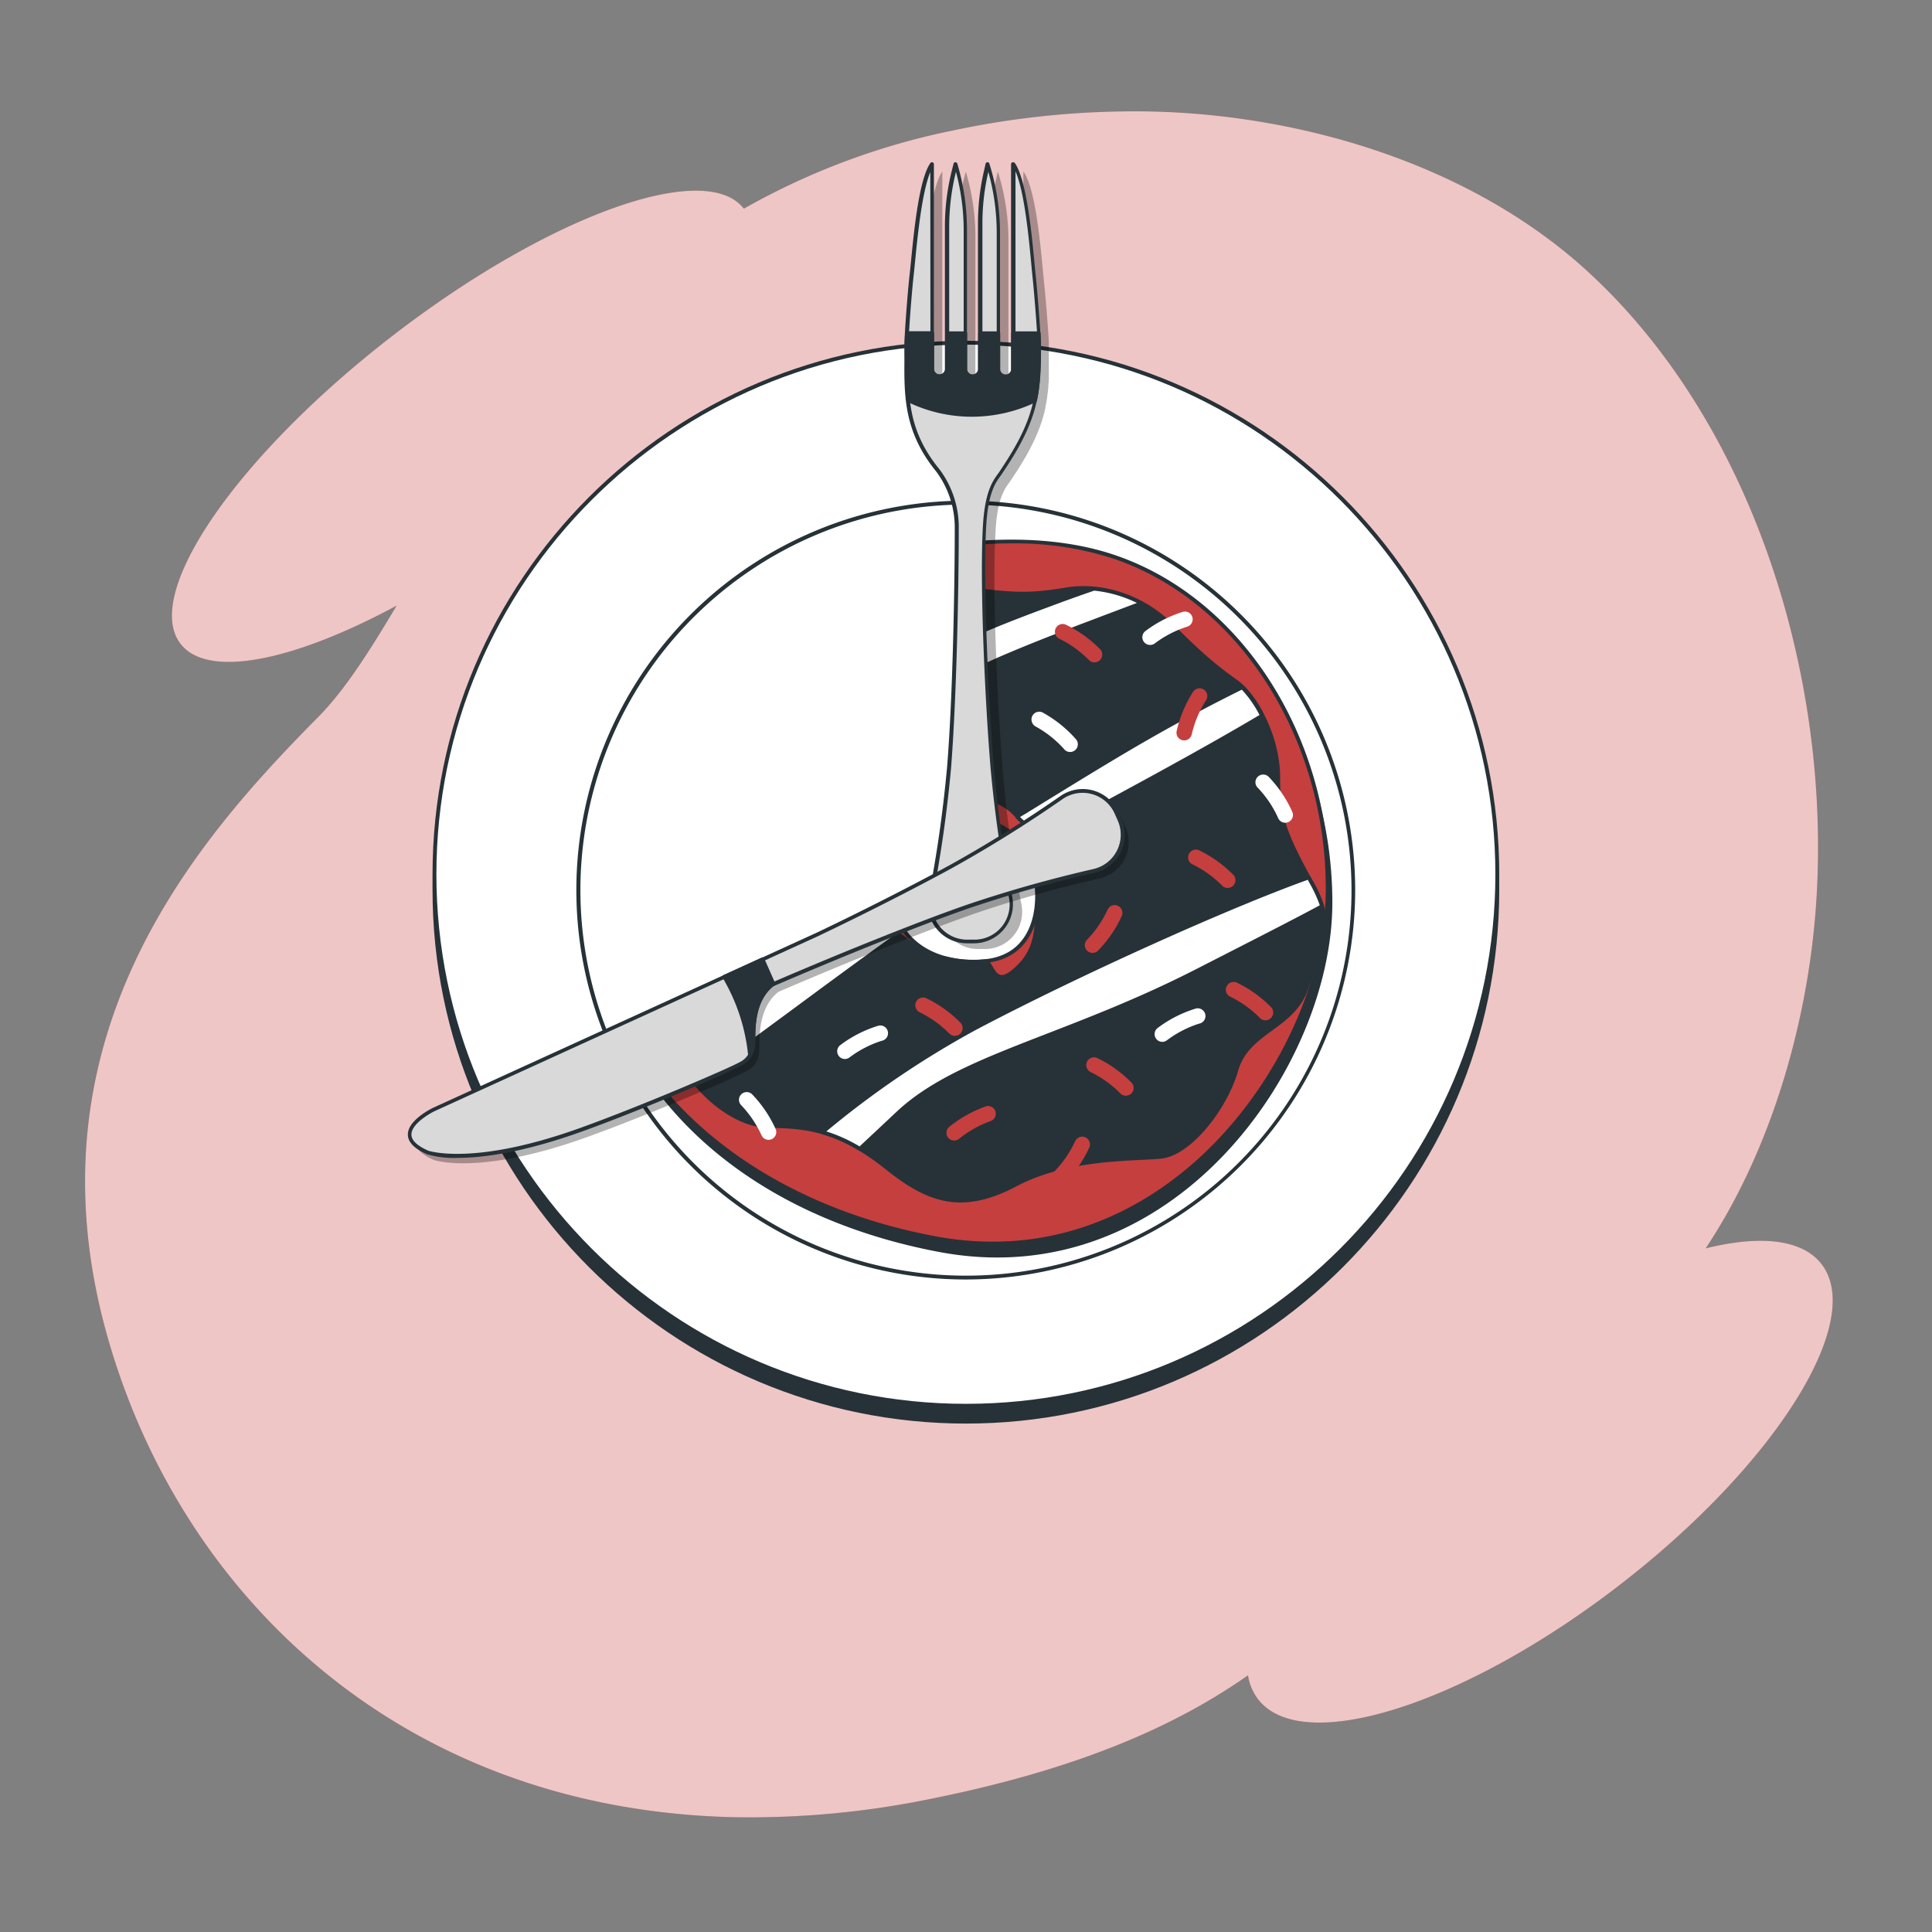
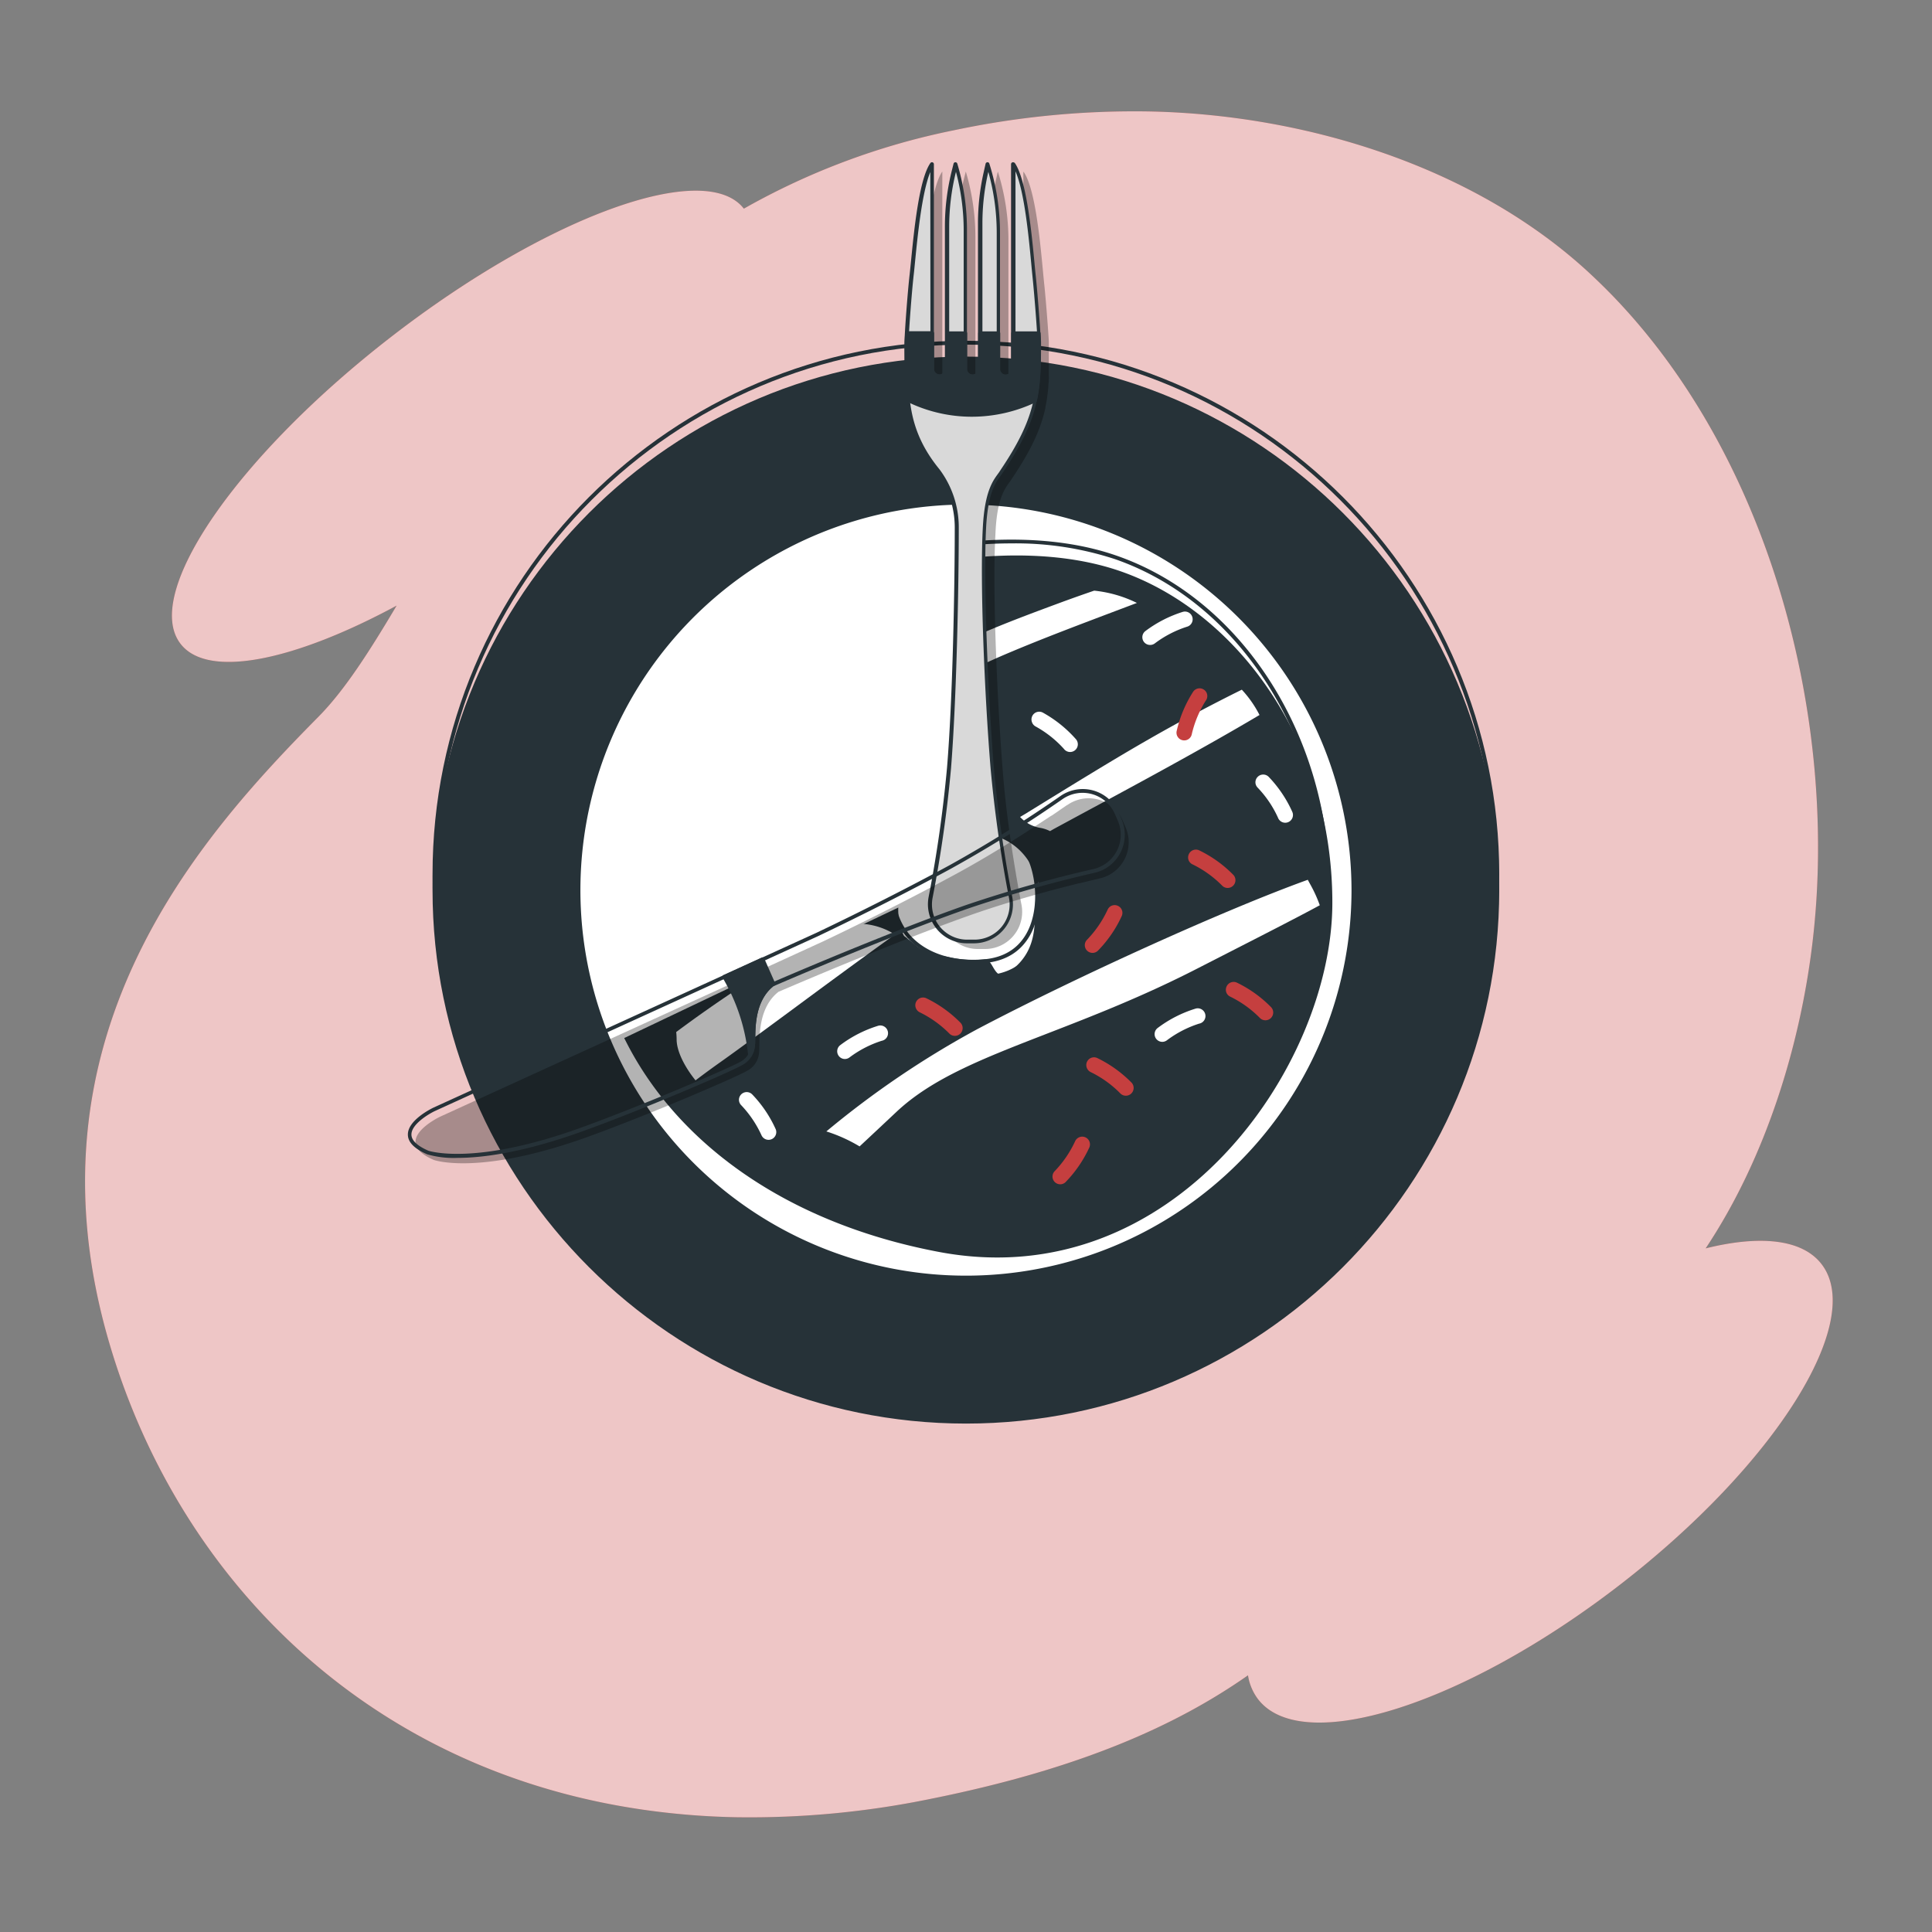
<svg xmlns="http://www.w3.org/2000/svg" viewBox="0 0 500 500">
  <rect x="0" y="0" width="500" height="500" fill="#808080" stroke="none" />
  <g id="freepik--background-simple--inject-79">
    <path d="M471.42,327.16c-5-6.5-15.95-7.57-30-4.08,15.72-23.61,24.55-52.86,27.68-79.4,6.76-57.24-10.82-125.12-52.18-167.58q-3.18-3.25-6.52-6.3c-29.76-27-72.77-40-112.2-40.94a225.16,225.16,0,0,0-51.45,4.88A184,184,0,0,0,192.51,54c-10-12.86-50.72,1.86-90.95,32.92s-64.82,66.76-54.84,79.69c7,9.11,29.3,4.49,55.93-9.88-7,11.79-13.43,21.88-20.22,28.75C51.57,216.69,5,268.53,28.33,347.72c17.72,60.21,66,110.09,137.77,120.58a194.37,194.37,0,0,0,24.57,2,232,232,0,0,0,50.06-4.73c39-7.82,63.92-19.15,82.25-32a13.71,13.71,0,0,0,2.61,6.19c11.4,14.77,53.28,1.53,93.55-29.55S482.81,341.92,471.42,327.16Z" style="fill:#C53F3F" />
    <path d="M471.42,327.16c-5-6.5-15.95-7.57-30-4.08,15.72-23.61,24.55-52.86,27.68-79.4,6.76-57.24-10.82-125.12-52.18-167.58q-3.18-3.25-6.52-6.3c-29.76-27-72.77-40-112.2-40.94a225.16,225.16,0,0,0-51.45,4.88A184,184,0,0,0,192.51,54c-10-12.86-50.72,1.86-90.95,32.92s-64.82,66.76-54.84,79.69c7,9.11,29.3,4.49,55.93-9.88-7,11.79-13.43,21.88-20.22,28.75C51.57,216.69,5,268.53,28.33,347.72c17.72,60.21,66,110.09,137.77,120.58a194.37,194.37,0,0,0,24.57,2,232,232,0,0,0,50.06-4.73c39-7.82,63.92-19.15,82.25-32a13.71,13.71,0,0,0,2.61,6.19c11.4,14.77,53.28,1.53,93.55-29.55S482.81,341.92,471.42,327.16Z" style="fill:#fff;opacity:0.7" />
  </g>
  <g id="freepik--Dish--inject-79">
    <circle cx="249.95" cy="230.36" r="137.56" transform="translate(-89.68 244.21) rotate(-45)" style="fill:#263238" />
    <path d="M250,368.42c-76.13,0-138.06-61.94-138.06-138.06S173.82,92.29,250,92.29,388,154.23,388,230.36,326.08,368.42,250,368.42Zm0-275.13c-75.58,0-137.06,61.49-137.06,137.07S174.37,367.42,250,367.42,387,305.93,387,230.36,325.52,93.29,250,93.29Z" style="fill:#263238" />
-     <circle cx="249.95" cy="226.25" r="137.56" transform="translate(-86.77 243.01) rotate(-45)" style="fill:#fff" />
    <path d="M250,364.31c-76.13,0-138.06-61.93-138.06-138.06S173.82,88.19,250,88.19,388,150.12,388,226.25,326.08,364.31,250,364.31Zm0-275.12c-75.58,0-137.06,61.48-137.06,137.06S174.37,363.31,250,363.31,387,301.82,387,226.25,325.52,89.19,250,89.19Z" style="fill:#263238" />
    <circle cx="249.95" cy="230.36" r="100.28" transform="translate(-89.68 244.21) rotate(-45)" style="fill:#fff" />
    <path d="M250,331.13A100.78,100.78,0,1,1,350.72,230.36,100.89,100.89,0,0,1,250,331.13Zm0-200.55a99.78,99.78,0,1,0,99.77,99.78A99.89,99.89,0,0,0,250,130.58Z" style="fill:#263238" />
  </g>
  <g id="freepik--Food--inject-79">
    <path d="M289.9,147.81C260.16,137.52,219,149,203,158.11c0,0-44.62,22.88-49.19,67.49S182.37,312.54,243,324s101.81-48,101.81-90.37S319.64,158.11,289.9,147.81ZM256.06,252.34c-15.18,1.44-26-8-23.14-21a20.48,20.48,0,0,1,14.74-15c7.57-2,16,.33,20,9.17C271.25,233.54,271.25,250.89,256.06,252.34Z" style="fill:#263238" />
-     <path d="M288.7,144.23c-29.74-10.3-70.92,1.14-86.94,10.29,0,0-44.61,22.88-49.19,67.5S181.17,309,241.8,320.4s101.81-48,101.81-90.37S318.45,154.52,288.7,144.23ZM254.87,248.75c-15.19,1.45-26-7.95-23.14-21,1.69-7.61,7.88-13.09,14.73-14.95,7.58-2.05,16,.34,20,9.17C270.05,230,270.05,247.31,254.87,248.75Z" style="fill:#C53F3F" />
    <path d="M256.94,322.35a82.36,82.36,0,0,1-15.23-1.46c-29.15-5.5-53.13-18.26-69.35-36.91-15.37-17.67-22.58-39.69-20.29-62,4.55-44.37,49-67.66,49.46-67.89,15.4-8.8,56.86-20.88,87.34-10.32C321.4,155,344.11,190.49,344.11,230c0,25.77-14.67,55.25-36.51,73.35C296.55,312.54,279.46,322.35,256.94,322.35Zm4.81-181.72c-24.16,0-48.69,8-59.74,14.33-.46.24-44.45,23.29-48.94,67.11-4.8,46.83,31.72,87.06,88.82,97.84,29.77,5.61,51.82-6.31,65.07-17.3,21.63-17.92,36.15-47.09,36.15-72.58,0-39.12-22.44-74.21-54.57-85.33A82.38,82.38,0,0,0,261.75,140.63ZM251.8,249.4c-7.08,0-13.17-2.39-17-6.76a16.56,16.56,0,0,1-3.53-15,21,21,0,0,1,15.09-15.33c8.8-2.38,16.87,1.33,20.56,9.44,2.43,5.35,3.1,14.34-.45,20.47-2.4,4.14-6.27,6.49-11.53,7l0-.5,0,.5C253.86,249.35,252.82,249.4,251.8,249.4Zm-.23-36.75a19.06,19.06,0,0,0-5,.67,20,20,0,0,0-14.37,14.57,15.57,15.57,0,0,0,3.3,14.09c4.2,4.76,11.24,7,19.3,6.28,4.91-.47,8.53-2.66,10.75-6.5,3.39-5.84,2.74-14.43.41-19.55C262.77,215.14,257,212.65,251.57,212.65Z" style="fill:#263238" />
    <path d="M339.47,228.51c-7.23-13-8.68-17.36-8.68-27.48s-5.78-21-10.85-24.58-8.67-6.51-16.63-14.47-18.8-10.84-27.47-9.4-13,1.45-23.87,0-10.84-4.33-21-.72S201.36,162,201.36,162s-21,8.68-24.59,18.08-1.44,26.76-4.33,34-10.85,4.33-7.24,21,9.4,26,9.4,34,13,22.42,24.59,22.42,19.52,2.17,30.37,10.84,19.52,11.57,33.26,4.34,30.37-6.51,37.6-7.23,16.63-12.29,19.52-22.42,14.47-10.84,18.08-21c1.16-3.25,2.46-5.89,3.47-8.42a87.46,87.46,0,0,0,1.58-8.89A26.21,26.21,0,0,0,339.47,228.51Zm-68.7-.73c-5.06,3.62.73,13.74-6.5,21.7s-7.23-.73-9.4-.73a28.63,28.63,0,0,1-9.79-.67c-3.22-.5-6.42-1.39-8.29-2.94-4.34-3.62-7.23-5.79-13-6.51s-.72-6.51,2.9-12.29,4.34-5.79,5.06-12.29,10.84-7.23,10.84-7.23,4.34-2.17,13,0,6.51,6.5,13.74,8S275.84,224.17,270.77,227.78Z" style="fill:#263238" />
    <path d="M248.61,311.2c-6.92,0-12.82-3.32-19.36-8.55-11.29-9-19.27-10.73-30.06-10.73C187,291.92,174.1,277,174.1,269c0-4.12-1.6-8.71-3.64-14.52a155.28,155.28,0,0,1-5.74-19.36c-2.49-11.44.41-13.92,3.48-16.54a11.71,11.71,0,0,0,3.77-4.72c1.34-3.34,1.57-9,1.82-15,.29-6.87.58-14,2.52-19,3.65-9.49,24-18,24.86-18.36.23-.08,19.66-6.56,29.67-10.13,7-2.52,9.36-1.93,13.54-.85a60.35,60.35,0,0,0,7.66,1.55c10.84,1.44,15,1.44,23.71,0,9.72-1.62,20.42,2,27.92,9.54,7.71,7.71,11.34,10.68,16.57,14.41s11.05,14.76,11.05,25c0,9.87,1.37,14.19,8.62,27.24h0a27,27,0,0,1,3.66,10.36.41.41,0,0,1,0,.11,84.52,84.52,0,0,1-1.59,8.94c-.41,1-.83,2-1.28,3.06-.73,1.69-1.49,3.43-2.2,5.41-1.83,5.12-5.62,7.9-9.29,10.58s-7.35,5.38-8.77,10.36c-2.83,9.9-12.16,22-20,22.78-1.39.14-3.12.22-5.11.32-8.48.42-21.29,1.06-32.31,6.85C257.59,309.92,252.9,311.19,248.61,311.2Zm-9.73-160.59a23.06,23.06,0,0,0-7.71,1.72c-10,3.58-29.46,10.06-29.65,10.13s-20.78,8.69-24.28,17.78c-1.88,4.88-2.17,11.9-2.45,18.7-.25,6.06-.49,11.79-1.89,15.29a12.54,12.54,0,0,1-4.05,5.11c-3,2.53-5.52,4.71-3.16,15.57a154.8,154.8,0,0,0,5.71,19.24c2.07,5.9,3.7,10.56,3.7,14.85,0,7.62,12.76,21.92,24.09,21.92,11,0,19.17,1.74,30.68,10.95,10.27,8.22,18.92,11.55,32.72,4.29,11.21-5.9,24.15-6.54,32.72-7,2-.1,3.69-.18,5.06-.32,6.65-.66,16.1-11.59,19.09-22.05,1.52-5.32,5.4-8.15,9.15-10.89,3.55-2.6,7.22-5.28,8.94-10.11.72-2,1.48-3.78,2.22-5.47.44-1,.87-2,1.25-3a84.74,84.74,0,0,0,1.55-8.71,26.3,26.3,0,0,0-3.54-9.92h0c-7.35-13.23-8.74-17.64-8.74-27.72,0-9.77-5.6-20.58-10.64-24.18-5.27-3.76-8.93-6.75-16.69-14.51-7.28-7.28-17.64-10.83-27-9.26-8.68,1.44-13.17,1.44-24,0a61.28,61.28,0,0,1-7.78-1.57A20.23,20.23,0,0,0,238.88,150.61Zm20.43,102.72H259c-1.5-.16-2.32-1.54-3-2.66-.4-.69-.82-1.41-1.18-1.41a28.75,28.75,0,0,1-9.91-.68c-3.94-.62-6.81-1.64-8.49-3-4.2-3.5-7.07-5.68-12.76-6.39-1.51-.19-2.44-.72-2.85-1.61-.89-2,1.17-5.07,3.57-8.67.61-.91,1.23-1.84,1.81-2.78s1.16-1.81,1.62-2.52c2.25-3.46,2.79-4.28,3.37-9.56.73-6.57,10.1-7.57,11.22-7.67.7-.31,5.09-2,13.26,0a13.71,13.71,0,0,1,7.79,4.53,9.41,9.41,0,0,0,5.93,3.42c3,.61,5,2.37,5.59,5,.67,3.13-1,6.8-3.95,8.94-2.11,1.51-2.16,4.28-2.22,7.79-.07,4.18-.16,9.37-4.21,13.83C262.46,252.21,260.76,253.33,259.31,253.33Zm-4.49-5.07c1,0,1.52.92,2.1,1.9s1.2,2.06,2.21,2.17,2.74-1,4.77-3.19c3.8-4.18,3.88-9,4-13.17.07-3.65.12-6.8,2.63-8.59h0c2.69-1.92,4.15-5.17,3.56-7.92-.47-2.18-2.18-3.67-4.81-4.2a10.39,10.39,0,0,1-6.46-3.71,12.67,12.67,0,0,0-7.3-4.25c-8.36-2.09-12.63-.06-12.67,0a.45.45,0,0,1-.19.05c-.1,0-9.72.78-10.38,6.79-.62,5.52-1.23,6.46-3.53,10-.46.71-1,1.53-1.61,2.51s-1.21,1.89-1.83,2.81c-2,3.07-4.15,6.24-3.49,7.7.25.54.95.89,2.07,1,6,.74,8.93,3,13.27,6.61,1.54,1.29,4.25,2.24,8,2.84a28.29,28.29,0,0,0,9.66.67Z" style="fill:#263238" />
    <path d="M232.5,241.83a18.89,18.89,0,0,0-8.73-3.2c-1.64-.2-2.39-.83-2.56-1.74q-6.26,3.72-13,7.69a350.84,350.84,0,0,0-33.74,22.28,17.34,17.34,0,0,1,.14,2.14c0,3.17,2.08,7.38,5.3,11.29,2.1-1.6,4.41-3.3,7-5.12C195.53,269.07,214,255.14,232.5,241.83Z" style="fill:#fff" />
    <path d="M179.9,280.79a.49.49,0,0,1-.38-.18c-3.44-4.17-5.42-8.41-5.42-11.61a17,17,0,0,0-.14-2.08.51.51,0,0,1,.2-.46,353,353,0,0,1,33.78-22.31c4.52-2.65,8.84-5.21,13-7.69a.47.47,0,0,1,.46,0,.5.5,0,0,1,.29.36c.09.48.41,1.13,2.14,1.35a19.33,19.33,0,0,1,8.93,3.27.49.49,0,0,1,0,.82c-9.93,7.13-19.65,14.3-28.22,20.63-7.18,5.3-13.38,9.88-17.4,12.72-2.31,1.63-4.58,3.3-7,5.11A.52.52,0,0,1,179.9,280.79ZM175,267.09a17.34,17.34,0,0,1,.11,1.91c0,2.84,1.82,6.78,4.89,10.6,2.25-1.71,4.41-3.29,6.6-4.84,4-2.83,10.21-7.41,17.39-12.7,8.4-6.21,17.9-13.22,27.63-20.21a18.23,18.23,0,0,0-7.9-2.72,3.36,3.36,0,0,1-2.77-1.5c-4,2.39-8.16,4.84-12.49,7.38A352.7,352.7,0,0,0,175,267.09Z" style="fill:#263238" />
    <path d="M198,210.28c24.1-18.54,38.93-30.59,63-40.78,11.22-4.75,23.65-9.3,34.38-13.37a32.92,32.92,0,0,0-12.34-3.76c-3,1-6.08,2.11-9.07,3.22-25,9.27-46.35,17.61-78.79,46.35-12.37,10.95-22.71,20.69-30.78,28.55a45.46,45.46,0,0,0,.76,4.53c.27,1.22.55,2.39.84,3.54C173,230.86,182.68,222.07,198,210.28Z" style="fill:#fff" />
    <path d="M166,239.06l-.12,0a.5.5,0,0,1-.37-.36c-.29-1.15-.57-2.33-.83-3.56a41.15,41.15,0,0,1-.77-4.57.5.5,0,0,1,.15-.42c9.69-9.44,20.05-19,30.79-28.56,33.38-29.57,55.51-37.77,78.95-46.45,2.91-1.08,6-2.16,9.07-3.22a.39.39,0,0,1,.21,0,33.61,33.61,0,0,1,12.54,3.82.5.5,0,0,1-.06.91l-6.35,2.4c-9.32,3.5-19,7.12-28,11-22.4,9.47-36.61,20.43-58.12,37l-4.8,3.7c-14.39,11.06-24.52,20-31.9,28.21A.5.5,0,0,1,166,239.06ZM165,230.68c.15,1.3.39,2.69.72,4.23.2.9.4,1.77.61,2.62,7.36-8,17.37-16.85,31.4-27.64l.3.39-.3-.39,4.8-3.71c21.57-16.63,35.82-27.62,58.34-37.14,9.08-3.84,18.73-7.47,28.06-11l5.3-2a32.49,32.49,0,0,0-11.06-3.18c-3.07,1.05-6.08,2.12-8.95,3.18-23.35,8.65-45.4,16.81-78.64,46.25C184.89,211.76,174.6,221.3,165,230.68Z" style="fill:#263238" />
-     <path d="M263.26,211.33a9.78,9.78,0,0,0,6.07,3.44,8.25,8.25,0,0,1,2.43.88l1.33-.73c13.18-7.14,36.46-19.5,53.63-29.73a28.59,28.59,0,0,0-5.14-7.33c-8.39,4.13-17.31,8.91-24.39,13C287.88,196.14,276.87,202.94,263.26,211.33Z" style="fill:#fff" />
+     <path d="M263.26,211.33a9.78,9.78,0,0,0,6.07,3.44,8.25,8.25,0,0,1,2.43.88l1.33-.73c13.18-7.14,36.46-19.5,53.63-29.73a28.59,28.59,0,0,0-5.14-7.33c-8.39,4.13-17.31,8.91-24.39,13C287.88,196.14,276.87,202.94,263.26,211.33" style="fill:#fff" />
    <path d="M271.76,216.15a.5.5,0,0,1-.24-.06,7.68,7.68,0,0,0-2.29-.83,10.35,10.35,0,0,1-6.34-3.59.5.5,0,0,1-.13-.4.47.47,0,0,1,.23-.36l1.91-1.18c12.94-8,23.16-14.27,32-19.35,7.62-4.35,16.52-9.08,24.42-13a.49.49,0,0,1,.57.09,28.9,28.9,0,0,1,5.23,7.47.49.49,0,0,1-.19.65c-14.37,8.57-32.91,18.56-46.45,25.86l-7.2,3.88-1,.56-.29.17A.54.54,0,0,1,271.76,216.15ZM264,211.43a9.12,9.12,0,0,0,5.39,2.85,8.89,8.89,0,0,1,2.33.8l.05,0,1-.57,7.19-3.89c13.41-7.22,31.72-17.09,46-25.58a28.77,28.77,0,0,0-4.58-6.55c-7.8,3.85-16.54,8.5-24,12.79-8.87,5.07-19.08,11.36-32,19.33Z" style="fill:#263238" />
    <path d="M232.3,288.15c15.76-14.83,43.57-19.47,77.87-37.08,13.67-7,24.39-12.42,32-16.55a34.07,34.07,0,0,0-2.69-6c-.28-.5-.53-1-.79-1.44-21.83,7.82-60.63,25.49-86,38.83-14.9,7.84-28.79,18-39.87,27.12a39.22,39.22,0,0,1,9.7,4.29Q227.13,293,232.3,288.15Z" style="fill:#fff" />
    <path d="M222.52,297.81a.59.59,0,0,1-.26-.07,38.77,38.77,0,0,0-9.58-4.24.5.5,0,0,1-.35-.38.51.51,0,0,1,.17-.49,239.84,239.84,0,0,1,40-27.17c26.37-13.88,65-31.31,86-38.86a.51.51,0,0,1,.61.23l.79,1.44a35,35,0,0,1,2.73,6.09.52.52,0,0,1-.24.6c-5.67,3.08-12.94,6.79-22.14,11.5l-9.87,5c-14.19,7.29-27.28,12.37-38.84,16.84-16.61,6.44-29.73,11.53-38.91,20.16h0q-5.17,4.88-9.78,9.16A.49.49,0,0,1,222.52,297.81Zm-8.66-5a40.25,40.25,0,0,1,8.6,3.88q4.47-4.17,9.5-8.9h0c9.32-8.78,22.52-13.89,39.23-20.37,11.53-4.47,24.6-9.53,38.75-16.8l9.87-5.05c9-4.6,16.14-8.26,21.75-11.29a35.53,35.53,0,0,0-2.53-5.53l-.58-1.06c-21.13,7.61-59.36,24.88-85.52,38.65A238.46,238.46,0,0,0,213.86,292.81Zm18.44-4.66h0Z" style="fill:#263238" />
-     <path d="M246.93,295.17a2,2,0,0,1-1.53-.72,2,2,0,0,1,.25-2.81,32.17,32.17,0,0,1,9.57-5.34,2,2,0,0,1,1.17,3.82,28.31,28.31,0,0,0-8.18,4.59A2,2,0,0,1,246.93,295.17Z" style="fill:#C53F3F" />
    <path d="M281.32,276.48a2,2,0,0,1,2.66-2.66,32.19,32.19,0,0,1,8.89,6.39,2,2,0,0,1-3,2.69,27.91,27.91,0,0,0-7.63-5.46A2,2,0,0,1,281.32,276.48Z" style="fill:#C53F3F" />
    <path d="M300.74,269.63a2,2,0,0,1-1.51-.77,2,2,0,0,1,.35-2.8,31.77,31.77,0,0,1,9.74-5,2,2,0,1,1,1,3.86,28.05,28.05,0,0,0-8.33,4.31A2,2,0,0,1,300.74,269.63Z" style="fill:#fff" />
    <path d="M191.25,284.79a2,2,0,0,1,3.41-1.57,31.77,31.77,0,0,1,6.12,9.08,2,2,0,0,1-3.71,1.49,28.41,28.41,0,0,0-5.25-7.77A2,2,0,0,1,191.25,284.79Z" style="fill:#fff" />
    <path d="M324.91,202.63a2,2,0,0,1,.59-1.59,2,2,0,0,1,2.83,0,32,32,0,0,1,6.12,9.08,2,2,0,1,1-3.71,1.49,27.92,27.92,0,0,0-5.26-7.77A2,2,0,0,1,324.91,202.63Z" style="fill:#fff" />
    <path d="M201,225.41a2,2,0,0,1,3.41-1.57,32.11,32.11,0,0,1,6.12,9.09,2,2,0,0,1-3.71,1.49,27.92,27.92,0,0,0-5.26-7.77A2,2,0,0,1,201,225.41Z" style="fill:#fff" />
    <path d="M178.3,193.88a2,2,0,0,1,3.41-1.57,32.28,32.28,0,0,1,6.12,9.09,2,2,0,0,1-3.71,1.49,27.92,27.92,0,0,0-5.26-7.77A2,2,0,0,1,178.3,193.88Z" style="fill:#fff" />
    <path d="M218.59,274.07a2,2,0,0,1-1.16-3.57,31.77,31.77,0,0,1,9.74-5,2,2,0,1,1,1,3.86,28.05,28.05,0,0,0-8.33,4.31A2,2,0,0,1,218.59,274.07Z" style="fill:#fff" />
    <path d="M267.09,186.94a2,2,0,0,1,.09-1.69,2,2,0,0,1,2.7-.83,32.16,32.16,0,0,1,8.55,6.86,2,2,0,1,1-3.1,2.52A28,28,0,0,0,268,188,2,2,0,0,1,267.09,186.94Z" style="fill:#fff" />
    <path d="M297.56,166.91a2,2,0,0,1-1.16-3.57,32,32,0,0,1,9.74-5,2,2,0,0,1,2.45,1.41,2,2,0,0,1-1.41,2.45,28,28,0,0,0-8.33,4.32A2,2,0,0,1,297.56,166.91Z" style="fill:#fff" />
    <path d="M204.75,204.66a2,2,0,0,1-1.16-3.57,31.77,31.77,0,0,1,9.74-5,2,2,0,1,1,1,3.86,28.05,28.05,0,0,0-8.33,4.31A1.94,1.94,0,0,1,204.75,204.66Z" style="fill:#fff" />
    <path d="M237.07,261a2,2,0,0,1,2.65-2.66,31.85,31.85,0,0,1,8.9,6.39,2,2,0,1,1-3,2.68,28.15,28.15,0,0,0-7.64-5.45A2.05,2.05,0,0,1,237.07,261Z" style="fill:#C53F3F" />
    <path d="M307.67,222.76a2,2,0,0,1,0-1.7,2,2,0,0,1,2.66-1,31.72,31.72,0,0,1,8.89,6.39,2,2,0,1,1-3,2.68,28,28,0,0,0-7.63-5.45A2,2,0,0,1,307.67,222.76Z" style="fill:#C53F3F" />
    <path d="M307.71,191.19a2,2,0,0,1-3.19-2,31.91,31.91,0,0,1,4.23-10.11,2,2,0,1,1,3.28,2.28,28.2,28.2,0,0,0-3.6,8.66A2,2,0,0,1,307.71,191.19Z" style="fill:#C53F3F" />
    <path d="M236.22,200.51a2,2,0,0,1-1.66.38,2,2,0,0,1-1.53-2.37,32,32,0,0,1,4.22-10.1,2,2,0,1,1,3.28,2.28,28.05,28.05,0,0,0-3.59,8.66A2.07,2.07,0,0,1,236.22,200.51Z" style="fill:#C53F3F" />
    <path d="M179.82,243.14a2,2,0,0,1-3.19-2,31.9,31.9,0,0,1,4.23-10.1,2,2,0,0,1,3.28,2.28,28.2,28.2,0,0,0-3.6,8.66A2,2,0,0,1,179.82,243.14Z" style="fill:#C53F3F" />
-     <path d="M273.2,164.33a2,2,0,0,1,2.65-2.66,32.17,32.17,0,0,1,8.9,6.39,2,2,0,1,1-3,2.69,28.16,28.16,0,0,0-7.63-5.46A2,2,0,0,1,273.2,164.33Z" style="fill:#C53F3F" />
    <path d="M227.89,160.16a2,2,0,0,1,2.65-2.66,32.17,32.17,0,0,1,8.9,6.39,2,2,0,1,1-3,2.69,28.41,28.41,0,0,0-7.63-5.46A2,2,0,0,1,227.89,160.16Z" style="fill:#C53F3F" />
    <path d="M317.44,257a2,2,0,0,1,0-1.7,2,2,0,0,1,2.66-1,31.72,31.72,0,0,1,8.89,6.39,2,2,0,0,1-3,2.69,27.91,27.91,0,0,0-7.63-5.46A2,2,0,0,1,317.44,257Z" style="fill:#C53F3F" />
    <path d="M287.62,234.43a2,2,0,0,1,1.69,0,2,2,0,0,1,1,2.63,31.59,31.59,0,0,1-6.19,9,2,2,0,0,1-2.83-.08,2,2,0,0,1,.08-2.82,28.35,28.35,0,0,0,5.29-7.75A2,2,0,0,1,287.62,234.43Z" style="fill:#C53F3F" />
    <path d="M204.73,173.14a2,2,0,0,1,2.72,2.59,32.11,32.11,0,0,1-6.2,9,2,2,0,0,1-2.75-2.9,28.35,28.35,0,0,0,5.29-7.75A2,2,0,0,1,204.73,173.14Z" style="fill:#C53F3F" />
    <path d="M279.18,294.38A2,2,0,0,1,281.9,297a32.11,32.11,0,0,1-6.2,9,2,2,0,0,1-2.75-2.9,28.35,28.35,0,0,0,5.29-7.75A2,2,0,0,1,279.18,294.38Z" style="fill:#C53F3F" />
    <path d="M249.79,132.18h-1.3A97.37,97.37,0,0,0,159.75,269.5l90-42.85Z" style="fill:#fff" />
  </g>
  <g id="freepik--Fork--inject-79">
    <path d="M261.86,123.91c5.1-7.56,7.53-13,8.69-18.36h0l0-.18c.07-.34.14-.68.2-1s.09-.5.13-.75l.15-1c0-.26.07-.51.1-.77s.07-.68.11-1,.05-.54.07-.81,0-.68.07-1,0-.58.05-.87,0-.67,0-1l0-1,0-1c0-.4,0-.82,0-1.23s0-.54,0-.81c0-.7,0-1.41,0-2.14,0-.13,0-.29,0-.47v0h0c0-.08,0-.18,0-.27s0-.2,0-.31v-.1c0-.12,0-.25,0-.37s0-.2,0-.3v-.14c0-.16,0-.33,0-.5s0-.18,0-.27h0c-.25-4.22-.83-11.43-1.19-14.77-.68-6.33-1.85-24.06-5.32-29h-.08V97.65a1.95,1.95,0,0,1-3.86,0V62.21a59.24,59.24,0,0,0-2.74-17.82l-.51,2.26a59.63,59.63,0,0,0-1.45,13v38a1.94,1.94,0,0,1-3.85,0V61.37a59.46,59.46,0,0,0-2.27-16.24l-.21-.74-.38,1.48a59.07,59.07,0,0,0-1.85,14.68v37.1a1.94,1.94,0,0,1-3.85,0V44.39c-3.38,4.83-4.61,22.68-5.29,28.56-.41,3.56-1,10.92-1.23,15.22h0c0,.1,0,.19,0,.29s0,.28,0,.42v.19c0,.1,0,.19,0,.29s0,.24,0,.36v.13c0,.11,0,.2,0,.31a2.09,2.09,0,0,1,0,.25h0V91c0,11.5-1.15,21.4,8.13,32.73a24.67,24.67,0,0,1,4.86,14.63c0,14.32-.51,43.66-2,62.29-.71,8.57-1.95,17.24-3.09,24.12h0c-.23,1.39-.46,2.71-.68,3.95l0,.18c-.19,1.06-.36,2.05-.53,3-.05.23-.09.46-.13.68l-.09.5c-.08.38-.15.76-.22,1.11v0a9.46,9.46,0,0,0-.17,2.05c0,.35,0,.69.08,1a9.54,9.54,0,0,0,.48,2,9.86,9.86,0,0,0,1.49,2.69h0a9.63,9.63,0,0,0,5.39,3.42,9.74,9.74,0,0,0,2.16.25h1.9a9.59,9.59,0,0,0,7.55-3.67,10.06,10.06,0,0,0,1.1-1.75,8.47,8.47,0,0,0,.39-.94,9.71,9.71,0,0,0,.4-5.05c-.07-.35-.15-.74-.22-1.13l-.08-.41-.15-.84c-.07-.37-.14-.76-.21-1.15,0-.14-.05-.27-.08-.4q-.09-.49-.18-1v-.07c-.13-.74-.27-1.53-.41-2.34h0c-.07-.41-.14-.84-.21-1.27h0c-1.18-7-2.49-16-3.22-24.89-1.53-18.63-2.81-48-2-62.29C258,127.78,260.65,125.89,261.86,123.91Z" style="opacity:0.3" />
    <path d="M254.78,136.4c.56-10.52,3.2-12.42,4.41-14.39,9.35-13.85,9.75-20.49,9.75-33,0-2.4-.85-13.23-1.31-17.54-.68-6.33-1.85-24.06-5.32-29h-.08V95.74a1.95,1.95,0,0,1-3.86,0V60.3a59.12,59.12,0,0,0-2.74-17.81h0l-.51,2.26a59.5,59.5,0,0,0-1.45,13V95.74a1.95,1.95,0,0,1-3.86,0V59.47a59.1,59.1,0,0,0-2.27-16.25l-.2-.73L247,44a59.13,59.13,0,0,0-1.85,14.68v37.1a1.94,1.94,0,0,1-3.85,0V42.49C237.88,47.31,236.65,65.17,236,71c-.53,4.59-1.34,15.47-1.34,18,0,11.5-1.14,21.41,8.14,32.73a24.67,24.67,0,0,1,4.86,14.63c0,14.32-.51,43.66-2,62.3a337.45,337.45,0,0,1-4.77,33.52A9.61,9.61,0,0,0,242.7,240h0a9.6,9.6,0,0,0,7.55,3.67h1.9A9.59,9.59,0,0,0,259.7,240h0a9.62,9.62,0,0,0,1.89-7.74,331.55,331.55,0,0,1-4.77-33.52C255.29,180.06,254,150.7,254.78,136.4Z" style="fill:#d9d9d9" />
    <path d="M252.15,244.13h-1.9a10.1,10.1,0,0,1-9.92-12,336.25,336.25,0,0,0,4.76-33.47c1.5-18.22,2-47.21,2-62.26a24.38,24.38,0,0,0-4.75-14.31c-8.46-10.34-8.37-19.72-8.27-29.65,0-1.12,0-2.25,0-3.4,0-2.52.82-13.49,1.35-18.05.1-.92.22-2.12.36-3.51.78-7.89,2.08-21.1,5-25.28a.5.5,0,0,1,.91.29V95.74a1.45,1.45,0,0,0,2.85,0V58.64a59.56,59.56,0,0,1,1.87-14.8l.37-1.48a.49.49,0,0,1,.48-.37.52.52,0,0,1,.49.36l.21.73a59.78,59.78,0,0,1,2.29,16.39V95.74a1.45,1.45,0,0,0,2.85,0V57.79a59.89,59.89,0,0,1,1.46-13.15l.51-2.26a.5.5,0,0,1,.47-.39.48.48,0,0,1,.5.35,59.8,59.8,0,0,1,2.76,18V95.74a1.45,1.45,0,0,0,2.86,0V42.49a.5.5,0,0,1,.5-.5.67.67,0,0,1,.49.21c3,4.36,4.32,17.86,5.08,25.93.12,1.29.23,2.41.33,3.31.44,4.15,1.31,15.13,1.31,17.6,0,12.61-.42,19.29-9.84,33.25-.18.29-.4.59-.64.93-1.28,1.76-3.21,4.42-3.68,13.21h0c-.75,14,.47,43.19,2,62.23a330.38,330.38,0,0,0,4.76,33.47,10.1,10.1,0,0,1-9.93,12ZM240.76,44.52c-2.17,5.28-3.29,16.62-3.93,23.06-.14,1.4-.25,2.61-.36,3.52-.52,4.55-1.34,15.44-1.34,17.94,0,1.15,0,2.29,0,3.41-.1,10.17-.19,19,8,29a25,25,0,0,1,5,15c0,15.07-.55,44.09-2,62.34a334,334,0,0,1-4.78,33.58,9.11,9.11,0,0,0,8.94,10.81h1.9a9.1,9.1,0,0,0,8.94-10.81,337.46,337.46,0,0,1-4.77-33.58c-1.57-19.07-2.79-48.34-2-62.36.48-9.09,2.52-11.89,3.87-13.75a10.16,10.16,0,0,0,.61-.89c9.27-13.72,9.68-20.3,9.68-32.7,0-2.44-.87-13.36-1.31-17.49-.09-.9-.2-2-.32-3.33-.63-6.7-1.75-18.6-4.08-23.93V95.74a2.44,2.44,0,0,1-4.86,0V60.3a58.75,58.75,0,0,0-2.17-15.83l-.09.38a58.66,58.66,0,0,0-1.44,12.94V95.74a2.44,2.44,0,0,1-4.85,0V59.47a58.81,58.81,0,0,0-2-15,58.78,58.78,0,0,0-1.75,14.22v37.1a2.44,2.44,0,0,1-4.85,0Zm14,91.88h0Z" style="fill:#263238" />
    <path d="M267.89,103.64c1-4.48,1.05-8.94,1.05-14.6,0-.13,0-.29,0-.46v0c0-.17,0-.37,0-.59v-.06c0-.22,0-.46,0-.71v-.06c0-.27,0-.55-.05-.85h-6.59v9.48a1.95,1.95,0,0,1-3.86,0V86.26h-4.7v9.48a1.95,1.95,0,0,1-3.86,0V86.26h-4.7v9.48a1.94,1.94,0,0,1-3.85,0V86.26h-6.52c0,.29,0,.56,0,.82v.09q0,.36,0,.69v.08c0,.21,0,.4,0,.58v0c0,.18,0,.34,0,.47a84.9,84.9,0,0,0,1.1,14.85A37.7,37.7,0,0,0,267.89,103.64Z" style="fill:#263238" />
    <path d="M251.55,107.85a38,38,0,0,1-16-3.51.51.51,0,0,1-.28-.36A84.92,84.92,0,0,1,234.13,89c0-.14,0-.3,0-.48l.1-2.33a.51.51,0,0,1,.5-.47h6.52a.47.47,0,0,1,.35.15.51.51,0,0,1,.15.35v9.48a1.45,1.45,0,0,0,2.85,0V86.26a.5.5,0,0,1,.5-.5h4.71a.5.5,0,0,1,.5.5v9.48a1.45,1.45,0,0,0,2.85,0V86.26a.5.5,0,0,1,.5-.5h4.7a.5.5,0,0,1,.5.5v9.48a1.45,1.45,0,0,0,2.86,0V86.26a.5.5,0,0,1,.5-.5h6.59a.51.51,0,0,1,.5.47l.11,2.29c0,.22,0,.39,0,.52,0,5.54-.08,10.14-1.06,14.7a.5.5,0,0,1-.28.35A38.62,38.62,0,0,1,251.55,107.85Zm-15.38-4.3a37.37,37.37,0,0,0,31.28-.26,69.68,69.68,0,0,0,1-14.25c0-.13,0-.28,0-.45l-.08-1.83h-5.62v9a2.44,2.44,0,0,1-4.86,0v-9h-3.7v9a2.44,2.44,0,0,1-4.85,0v-9h-3.71v9a2.44,2.44,0,0,1-4.85,0v-9h-5.54l-.08,1.77c0,.22,0,.38,0,.51A84.77,84.77,0,0,0,236.17,103.55Zm31.72.09h0Z" style="fill:#263238" />
  </g>
  <g id="freepik--Knife--inject-79">
    <path d="M292.08,217.23a9.5,9.5,0,0,0-.8-3.18l-.76-1.73a9.61,9.61,0,0,0-6.41-5.43c-.34-.08-.68-.15-1-.2a9.52,9.52,0,0,0-3.06.05,8.9,8.9,0,0,0-1,.24,9.53,9.53,0,0,0-2.77,1.32l-.06,0-.88.61-.37.25-.64.44-1,.7-.33.22-.85.58-.06,0-3.06,2h0c-5.91,3.9-13.62,8.74-21.46,13-9.65,5.25-22.72,11.92-34.58,17.55l-14,6.41h0L189,254.7h0L113.9,289s-13.15,6.2-1.64,11.19c0,0,11.55,4.2,39.65-5.9,16-5.76,38.85-15.62,41.3-17.1a5.74,5.74,0,0,0,3.25-4.92c.26-2.05-.77-10.52,4.53-15.19l.44-.38c14.25-6.13,35.77-15,50.65-20.2,8.12-2.82,16.55-5.19,23.3-6.93h0l3.89-1,.17,0,2.91-.7.74-.18.43-.1,1.15-.27a9.61,9.61,0,0,0,7.41-10.06Z" style="opacity:0.3" />
-     <path d="M274.74,206.39A335,335,0,0,1,246,224.31c-9.66,5.25-22.73,11.92-34.59,17.56l-99,45.21s-13.15,6.2-1.64,11.19c0,0,11.55,4.2,39.66-5.9,16-5.76,38.84-15.62,41.3-17.09a5.78,5.78,0,0,0,3.25-4.93c.25-2.05-.78-10.52,4.53-15.19l.44-.37c14.24-6.14,35.76-15,50.64-20.21a337,337,0,0,1,32.59-9.2,9.58,9.58,0,0,0,6.32-4.85h0a9.62,9.62,0,0,0,.3-8.39l-.77-1.73a9.62,9.62,0,0,0-14.25-4Z" style="fill:#d9d9d9" />
    <path d="M118.36,299.66a24.75,24.75,0,0,1-7.8-.92c-3.33-1.44-5-3.15-5-5.1-.06-3.8,6.38-6.88,6.65-7l99.06-45.22c11.3-5.37,24.54-12.09,34.55-17.54A332.53,332.53,0,0,0,274.46,206h0a10.11,10.11,0,0,1,15,4.23l.77,1.73a10.1,10.1,0,0,1-7,13.93,335.3,335.3,0,0,0-32.54,9.19c-14.25,4.95-35.44,13.65-50.54,20.16l-.37.32c-4.21,3.71-4.27,9.89-4.31,13.21a14.55,14.55,0,0,1-.06,1.66,6.24,6.24,0,0,1-3.49,5.3c-2.49,1.49-25.31,11.36-41.38,17.13C135.13,298.39,124.69,299.66,118.36,299.66ZM275,206.8a333.85,333.85,0,0,1-28.78,17.95c-10,5.45-23.29,12.19-34.61,17.57l-99.06,45.21c-1.7.81-6.11,3.47-6.07,6.1,0,1.51,1.51,2.92,4.42,4.19.09,0,11.75,4,39.29-5.92,16-5.76,38.74-15.57,41.21-17a5.27,5.27,0,0,0,3-4.56,15.2,15.2,0,0,0,.05-1.55c0-3.23.1-9.95,4.65-14l.45-.39a.47.47,0,0,1,.12-.07c15.12-6.52,36.37-15.25,50.68-20.22A334.82,334.82,0,0,1,283,224.9a9.11,9.11,0,0,0,6.27-12.55l-.77-1.74A9.1,9.1,0,0,0,275,206.8Zm-.29-.41h0Z" style="fill:#263238" />
    <path d="M197.38,248.28l-9.89,4.51A49.5,49.5,0,0,1,194.15,273a6.74,6.74,0,0,0,.79-2.65c.25-2.05-.78-10.52,4.53-15.19l.44-.37.29-.13Z" style="fill:#263238" />
    <path d="M194.15,273.5H194a.51.51,0,0,1-.39-.45,48.87,48.87,0,0,0-6.59-20,.53.53,0,0,1-.05-.41.5.5,0,0,1,.27-.3l9.89-4.52a.5.5,0,0,1,.67.26l2.82,6.38a.5.5,0,0,1-.26.66l-.23.1-.37.32c-4.21,3.71-4.27,9.89-4.31,13.21a14.55,14.55,0,0,1-.06,1.66,7.14,7.14,0,0,1-.85,2.84A.48.48,0,0,1,194.15,273.5Zm-6-20.48a50.33,50.33,0,0,1,6.18,17.69q0-.19.06-.42a15.2,15.2,0,0,0,.05-1.55c0-3.23.1-9.95,4.65-14l.41-.36-2.42-5.49Z" style="fill:#263238" />
  </g>
</svg>